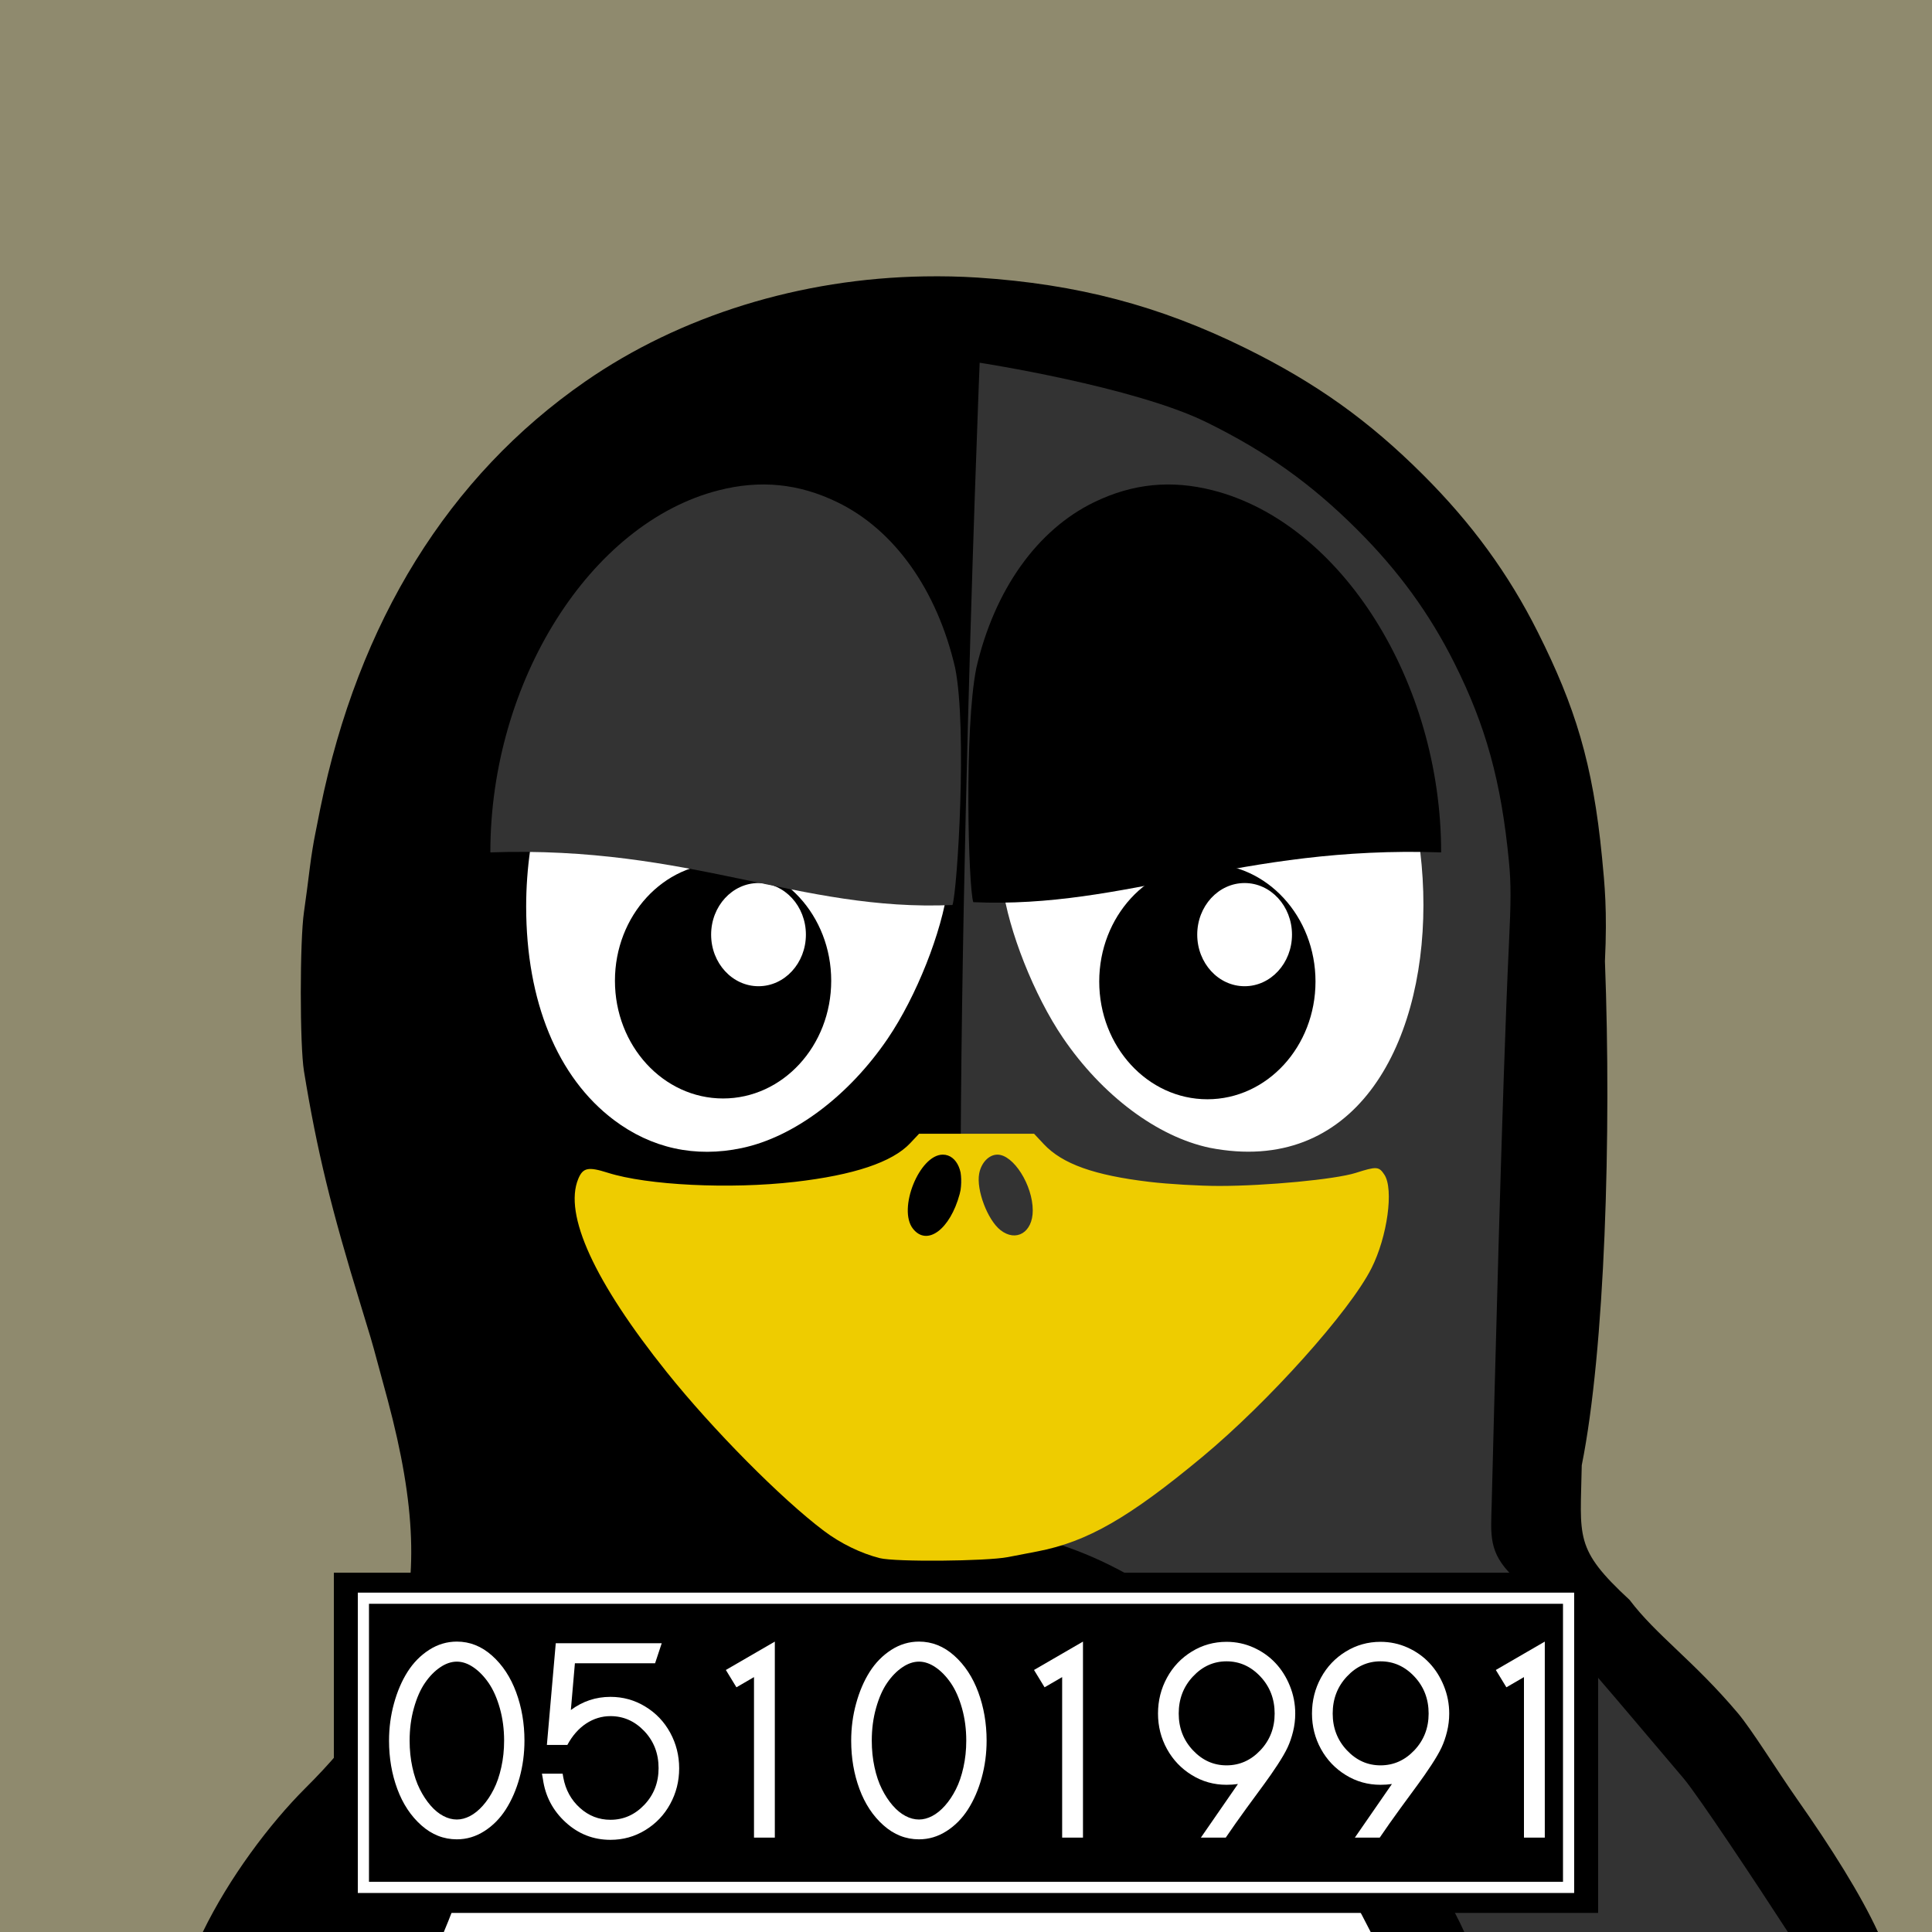
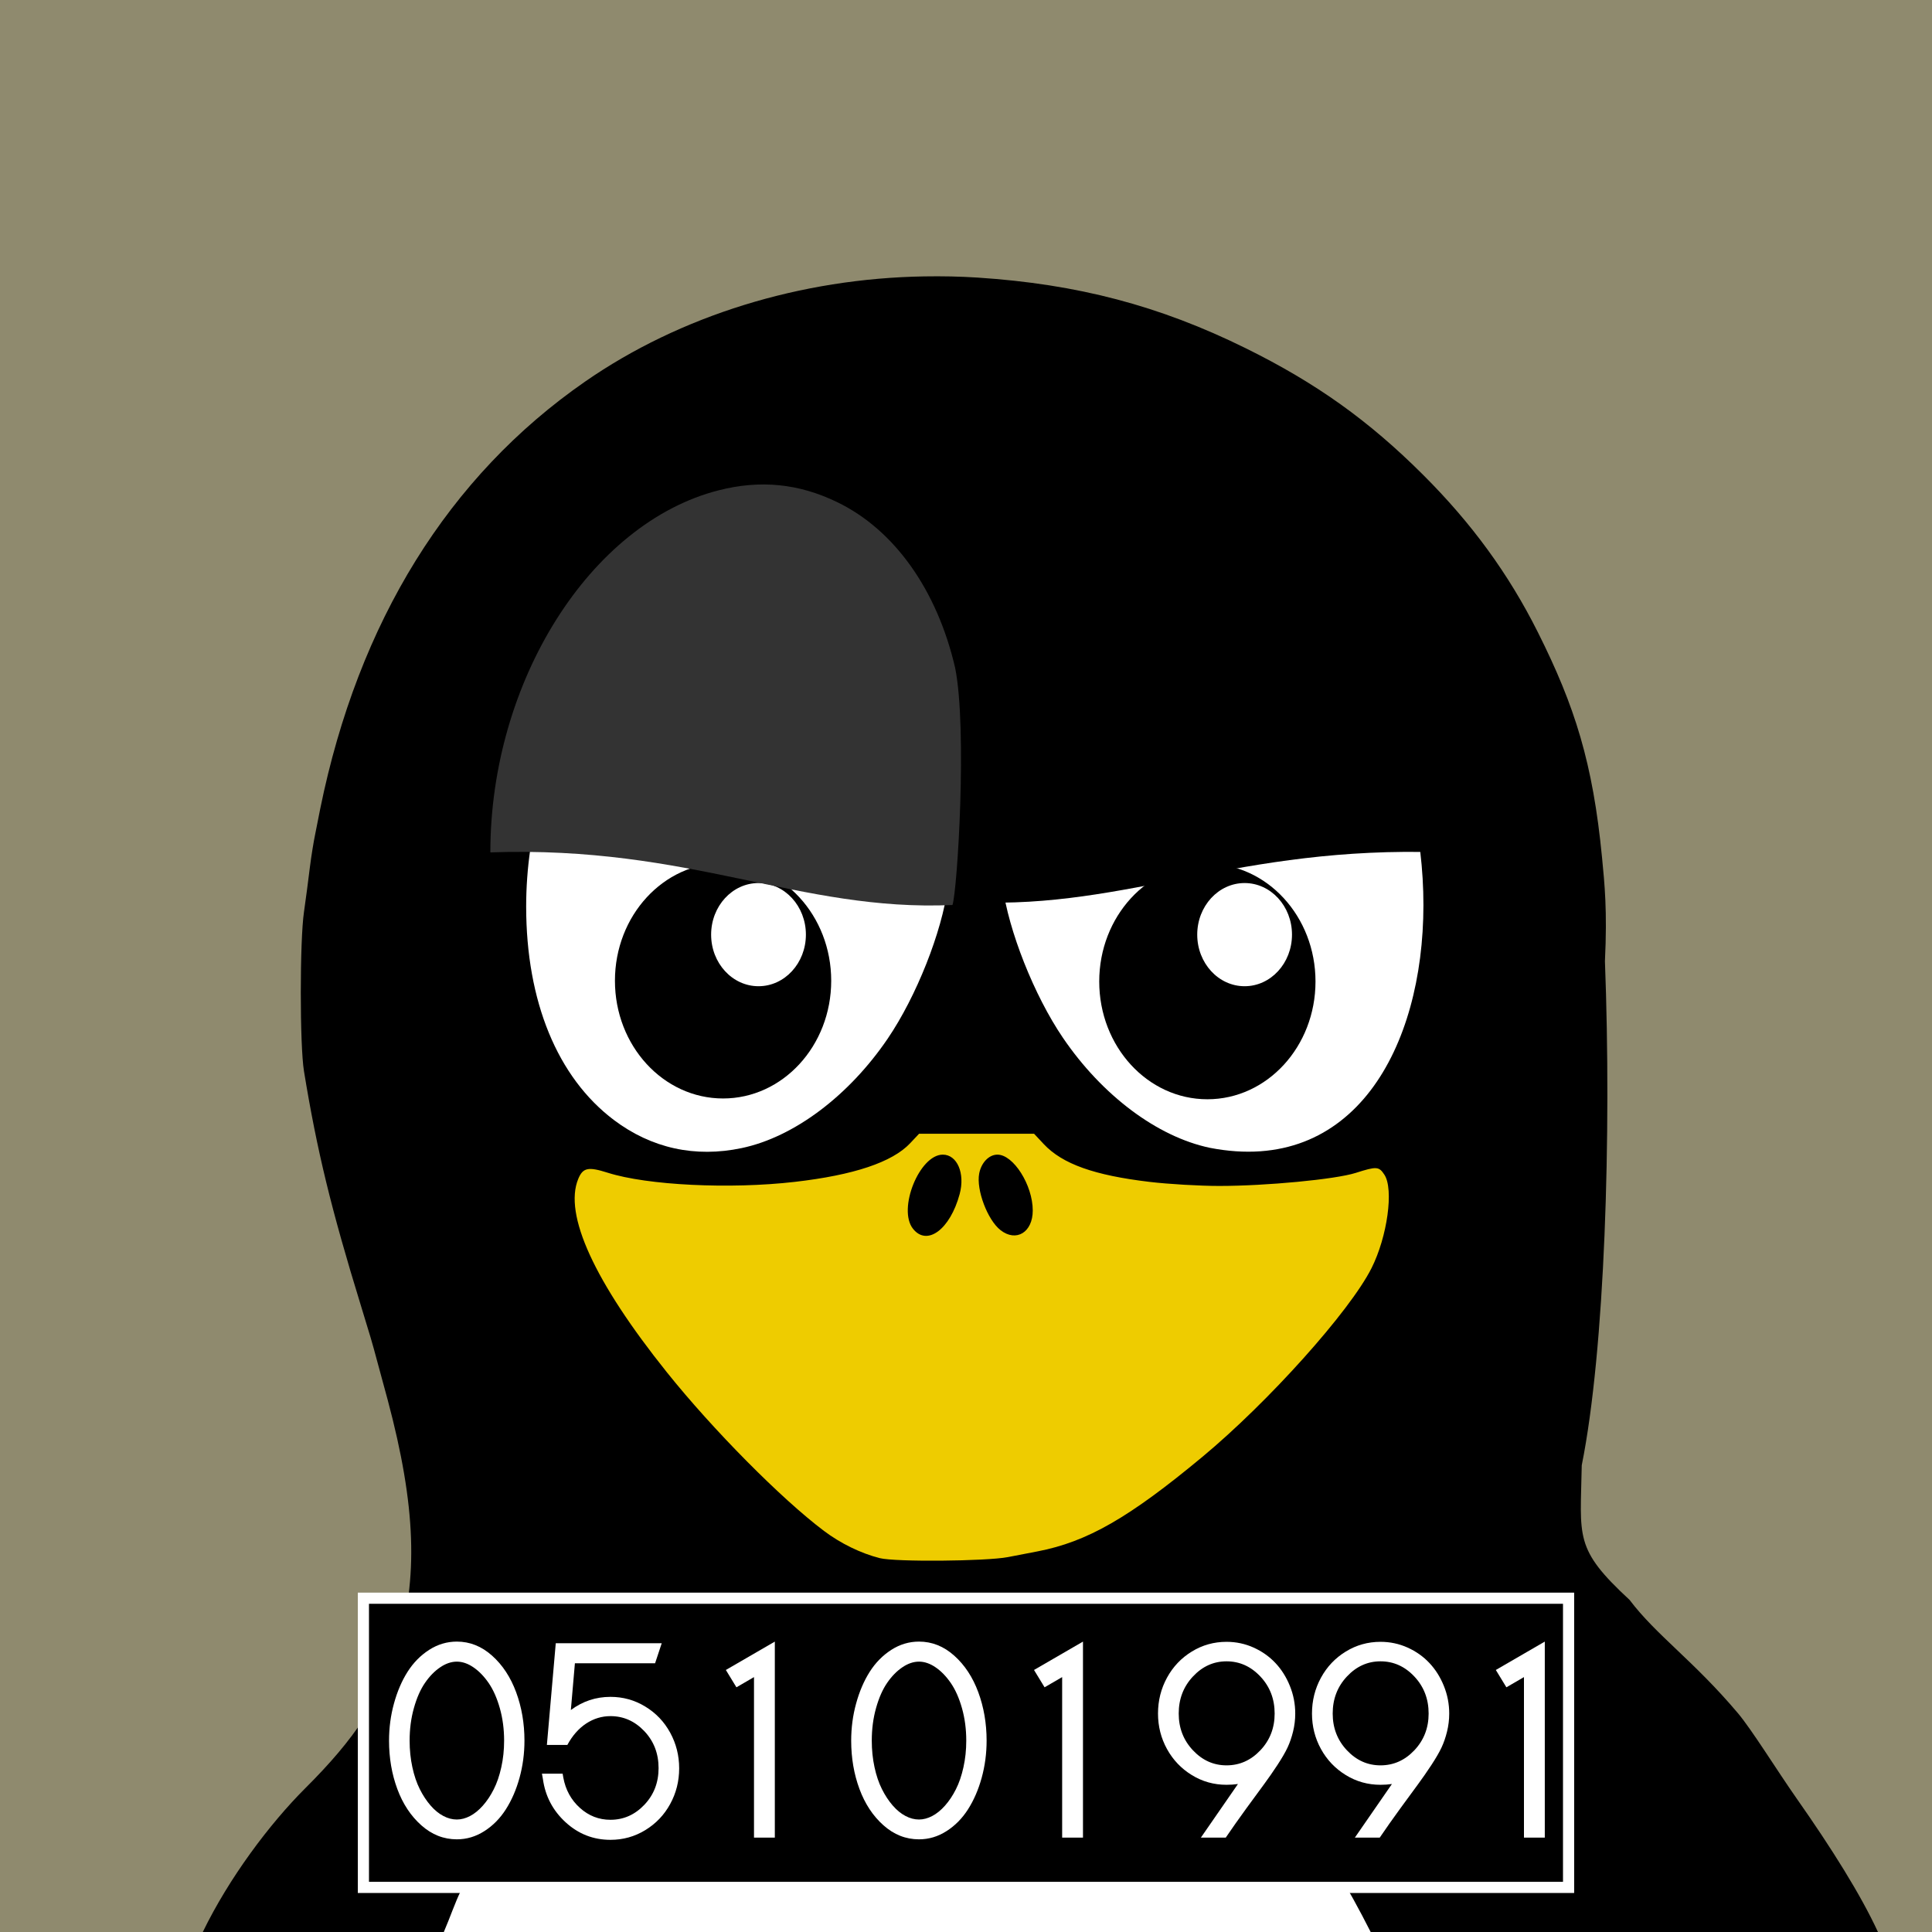
<svg xmlns="http://www.w3.org/2000/svg" version="1.1" viewBox="0 0 3e3 3e3">
  <rect width="3e3" height="3e3" fill="#8f8a6e" />
  <g transform="translate(0,-4.406)">
    <path d="m1520.9 2457.6c-502.69 0-910.31 244.27-915.91 546.77h1832.2c-5.578-302.51-413.58-546.77-916.24-546.77z" fill="#fff" />
    <path d="m1435.5 433.59c-191.91 3.117-378.8 60.586-526.97 163.34-211.9 146.93-352.12 372.73-411.26 663.21-2.719 13.359-6.188 31.734-8.062 40.641-1.875 8.906-5.719 31.594-8.062 50.531-2.344 18.961-6.352 50.273-9.141 69.211-6.562 44.484-6.609 206.84 0 247.2 20.203 123.49 42.117 213.66 88.617 364.76 14.133 45.914 17.414 56.93 24.891 84.961 2.086 7.805 9.656 35.156 16.5 60.797 44.016 164.95 47.859 278.65 13.898 386.34-24.867 78.844-64.172 139.27-141.73 216.42-55.57 55.453-118.34 139.12-159.28 223.41h374.25c9.773-22.594 17.602-46.219 26.367-63.727 56.18-112.08 113.13-190.88 193.73-268.08 106.08-101.62 225.54-162.59 368.04-188.23 39.141-7.055 161.62-8.297 200.32-1.828 210.96 35.226 391.27 147.75 535.41 333.98 42.516 54.938 80.789 119.58 115.34 187.88h787.73c-26.555-57.562-71.719-129.66-126.23-207.28-29.93-42.633-69.656-106.95-91.289-132.56-68.719-81.445-126.59-120.8-168.21-175.9-86.508-79.945-76.219-96.539-74.227-208.99 36-179.16 46.289-513.47 36-782.72 3.797-78.609-0.492-119.48-4.5-161.02-14.227-146.77-42.07-234.87-99.609-349.73-45.586-90.961-102.96-169.41-178.36-244.62-84.328-84.141-166.08-142.57-275.74-196.66-133.62-65.906-260.79-99.375-416.02-109.5-27.539-1.781-54.984-2.273-82.406-1.828z" />
    <path d="m1813.5 897.94c14.133 1.219 28.195 3.961 42.844 7.711 148.59 37.992 275.55 201.91 310.92 401.37 10.383 58.641 11.273 147.89 1.828 200.67-23.976 133.95-93.328 232.1-190.05 269.53-39.609 15.328-98.062 19.476-140.27 9.891-100.69-22.875-200.65-111.8-261.47-232.92-29.578-58.875-58.805-155.11-58.594-192.61-4.406-27.047-4.898-30.07-7.336-69.211-3.727-13.898 1.898-87.75 13.547-138.07 25.453-109.66 85.148-193.43 165.16-232.17 40.547-19.641 81.047-27.773 123.42-24.188z" />
    <path d="m1179.2 897.94c42.375-3.586 82.875 4.547 123.42 24.188 79.922 38.672 139.45 122.51 164.79 231.8 17.203 85.758 11.25 207.26 4.406 227.79-9.188 69.914-48.984 170.2-93.398 235.48-60.562 89.039-145.59 152.84-226.66 169.92-72.328 15.258-140.2 0.328-198.49-43.57-87.75-66.117-136.2-184.27-136.24-331.43-0.023-238.97 139.5-460.57 318.98-506.46 14.648-3.75 29.086-6.492 43.195-7.711z" fill="#fff" />
-     <path d="m1521.2 567.63s-51.422 1268.6-19.031 1801.8c178.76 29.836 260.58 70.336 438.7 215.7 93.234 76.055 266.2 272.65 332.91 419.32h502.43c-46.8-72.3-139.5-212-161.8-238.4-28.476-33.727-67.008-78.984-85.336-100.71-58.219-69-145.27-167.18-180.54-213.87-37.336-36.891-33.586-62.859-32.226-112.43 3.352-132.66 16.312-651.63 26.742-868.29 3.211-66.609 3.398-93.703 0-128.91-12.047-124.36-35.836-210.28-84.609-307.62-38.602-77.086-86.977-143.53-150.87-207.28-71.461-71.297-140.72-120.8-233.65-166.62-113.2-55.828-352.66-92.648-352.66-92.648z" fill="#333" />
    <path d="m1878.5 1786.7c-81.539-17.203-167.11-81.305-228.02-170.86-44.672-65.648-84.609-166.41-93.844-236.72-6.891-20.648-12.984-142.92 4.289-229.17 25.5-109.92 85.617-194.41 165.98-233.32 54.375-26.297 108.38-31.664 167.34-16.57 416.88 90.492 431.16 973.97-15.75 886.64z" fill="#fff" />
    <path d="m1427.1 1764.9-13.922 14.812c-27.703 29.344-87.352 49.359-179.11 59.906-100.76 11.602-228.89 5.32-290.3-14.18-30.352-9.633-38.578-7.992-45.844 9.492-22.898 55.219 24.984 159.73 137.55 300.3 71.391 89.156 177.52 196.34 243.94 246.35 25.852 19.477 57.375 34.852 86.766 42.305 23.906 6.07 165.52 4.875 198.96-1.641 11.156-2.18 31.922-6.117 46.102-8.883 77.086-14.883 142.05-52.219 255.87-146.79 102.8-85.43 228.87-226.08 262.55-292.95 24.633-48.891 34.805-122.58 20.016-145.15-8.484-12.938-12.047-13.148-44.578-2.789-31.547 10.031-139.05 20.25-211.9 20.25-30.164 0-78.844-2.812-108.3-6.328-85.758-10.195-135.09-27.773-164.02-58.5l-15.188-16.219zm36.867 32.414c22.336 0 34.852 29.086 26.203 61.172-14.812 55.031-50.695 81.656-72.562 53.836-23.977-30.469 10.078-115.01 46.359-115.01zm84.844 0c24.914 0 54.844 47.391 54.844 86.766 0 33.938-25.781 49.57-50.156 30.398-20.086-15.797-37.758-62.555-33.047-87.656 3.188-17.062 15.188-29.508 28.359-29.508z" fill="#ec0" />
    <path d="m1290.7 1527.3c0 100.97-75.188 182.81-167.91 182.81-92.742 0-167.91-81.844-167.91-182.81 0-100.99 75.164-182.84 167.91-182.84 92.719 0 167.91 81.844 167.91 182.84z" />
    <path d="m1251.4 1455.7c0 44.25-32.953 80.109-73.57 80.109-40.641 0-73.594-35.859-73.594-80.109s32.953-80.109 73.594-80.109c40.617 0 73.57 35.859 73.57 80.109z" fill="#fff" />
    <path d="m2042.7 1528.5c0 100.99-75.164 182.84-167.91 182.84-92.719 0-167.91-81.844-167.91-182.84 0-100.97 75.188-182.81 167.91-182.81 92.742 0 167.91 81.844 167.91 182.81z" />
    <path d="m2006.2 1455.7c0 44.25-32.93 80.109-73.57 80.109-40.617 0-73.57-35.859-73.57-80.109s32.953-80.109 73.57-80.109c40.641 0 73.57 35.859 73.57 80.109z" fill="#fff" />
-     <path d="m527.84 2455.9h1944.3v509.48h-1944.3z" stroke="#000" stroke-width="18.806" />
    <path d="m564.28 2486.1h1871.4v449.06h-1871.4z" stroke="#fff" stroke-width="17.321" />
    <path d="m709.38 2860.5c-20.438 0-38.836-7.242-55.125-21.75-16.312-14.484-28.758-33.305-37.312-56.438-8.578-23.18-12.844-48.188-12.844-75 0-19.992 2.555-39.281 7.688-57.844 5.109-18.609 12.141-34.992 21.094-49.125 8.977-14.109 20.156-25.453 33.469-34.031 13.359-8.555 27.703-12.844 43.031-12.844 20.227 0 38.484 7.289 54.75 21.844 16.242 14.508 28.688 33.422 37.312 56.719 8.602 23.32 12.938 48.422 12.938 75.281 0 19.945-2.578 39.211-7.688 57.75-5.133 18.516-12.211 34.805-21.188 48.844-8.953 14.062-20.086 25.359-33.375 33.844-13.266 8.508-27.516 12.75-42.75 12.75zm-73.312-153.19c0 14.391 1.406 28.078 4.219 41.062 2.789 13.008 6.656 24.398 11.531 34.125 4.852 9.703 10.43 18.164 16.688 25.406 6.234 7.195 12.867 12.633 19.875 16.312 6.984 3.703 13.992 5.531 21 5.531 6.727 0 13.594-1.805 20.531-5.438 6.914-3.609 13.547-9 19.875-16.125 6.352-7.172 12-15.609 16.875-25.312 4.922-9.68 8.836-21.047 11.719-34.125 2.93-13.102 4.406-26.93 4.406-41.438 0-17.93-2.227-34.734-6.656-50.438-4.453-15.727-10.242-28.781-17.344-39.094-7.078-10.289-14.93-18.398-23.531-24.281-8.625-5.93-17.273-8.906-25.875-8.906-8.625 0-17.273 2.953-25.875 8.812-8.625 5.812-16.477 13.852-23.531 24.094-7.078 10.266-12.82 23.297-17.25 39.094-4.453 15.75-6.656 32.672-6.656 50.719z" fill="#fff" />
    <path d="m947.92 2669.2c-13.5 0-26.109 3.867-37.781 11.531-11.625 7.688-21.352 18.774-29.156 33.188h-31.781l13.781-157.88h164.53l-10.312 31.125h-124.5l-6.281 72.562c18.305-13.617 38.812-20.438 61.5-20.438 19.617 0 37.641 5.039 54.094 15.094 16.477 10.008 29.367 23.508 38.625 40.5 9.305 17.016 13.969 35.484 13.969 55.406 0 19.945-4.664 38.414-13.969 55.406-9.258 16.945-22.148 30.445-38.625 40.5-16.453 10.078-34.477 15.094-54.094 15.094-26.578 0-49.758-9.047-69.562-27.188-19.828-18.117-31.617-40.523-35.344-67.219l-1.5-8.344h32.156l1.031 6.094c3.492 19.008 12.094 34.711 25.781 47.062 13.664 12.328 29.484 18.469 47.438 18.469 20.297 0 37.828-7.734 52.594-23.25 14.742-15.492 22.125-34.5 22.125-57 0-22.664-7.383-41.812-22.125-57.375-14.766-15.539-32.297-23.344-52.594-23.344z" fill="#fff" />
    <path d="m1170.8 2608.6-27.281 15.844-16.406-26.906 76.031-44.062v304.41h-32.344z" fill="#fff" />
    <path d="m1427 2860.5c-20.438 0-38.836-7.242-55.125-21.75-16.312-14.484-28.758-33.305-37.312-56.438-8.578-23.18-12.844-48.188-12.844-75 0-19.992 2.555-39.281 7.688-57.844 5.109-18.609 12.141-34.992 21.094-49.125 8.977-14.109 20.156-25.453 33.469-34.031 13.359-8.555 27.703-12.844 43.031-12.844 20.227 0 38.484 7.289 54.75 21.844 16.242 14.508 28.688 33.422 37.312 56.719 8.602 23.32 12.938 48.422 12.938 75.281 0 19.945-2.578 39.211-7.688 57.75-5.133 18.516-12.211 34.805-21.188 48.844-8.953 14.062-20.086 25.359-33.375 33.844-13.266 8.508-27.516 12.75-42.75 12.75zm-73.312-153.19c0 14.391 1.406 28.078 4.219 41.062 2.789 13.008 6.656 24.398 11.531 34.125 4.852 9.703 10.43 18.164 16.688 25.406 6.234 7.195 12.867 12.633 19.875 16.312 6.984 3.703 13.992 5.531 21 5.531 6.727 0 13.594-1.805 20.531-5.438 6.914-3.609 13.547-9 19.875-16.125 6.351-7.172 12-15.609 16.875-25.312 4.922-9.68 8.836-21.047 11.719-34.125 2.93-13.102 4.406-26.93 4.406-41.438 0-17.93-2.227-34.734-6.656-50.438-4.453-15.727-10.242-28.781-17.344-39.094-7.078-10.289-14.93-18.398-23.531-24.281-8.625-5.93-17.273-8.906-25.875-8.906-8.625 0-17.273 2.953-25.875 8.812-8.625 5.812-16.476 13.852-23.531 24.094-7.078 10.266-12.82 23.297-17.25 39.094-4.453 15.75-6.656 32.672-6.656 50.719z" fill="#fff" />
    <path d="m1649.3 2608.6-27.281 15.844-16.406-26.906 76.031-44.062v304.41h-32.344z" fill="#fff" />
    <path d="m1830.3 2665.2c0 22.383 7.336 41.391 22.031 57 14.672 15.633 32.086 23.438 52.219 23.438 20.297 0 37.828-7.805 52.594-23.438 14.742-15.609 22.125-34.617 22.125-57 0-22.617-7.383-41.766-22.125-57.469-14.766-15.727-32.297-23.625-52.594-23.625-20.133 0-37.547 7.898-52.219 23.625-14.695 15.703-22.031 34.852-22.031 57.469zm180.94 0c0 9.562-1.149 18.891-3.375 27.938-2.203 9-5.039 17.274-8.531 24.75-3.516 7.453-8.766 16.524-15.75 27.188-7.008 10.641-13.828 20.461-20.438 29.438-6.633 8.953-15.82 21.492-27.562 37.594-11.695 16.078-22.453 31.336-32.25 45.75h-38.625l57.562-83.25c-5.508 0.82-11.414 1.219-17.719 1.219-19.57 0-37.547-5.016-53.906-15.094-16.383-10.055-29.226-23.531-38.531-40.406-9.328-16.922-13.969-35.297-13.969-55.125 0-20.039 4.641-38.625 13.969-55.688 9.305-17.039 22.148-30.586 38.531-40.594 16.359-10.055 34.336-15.094 53.906-15.094 14.789 0 28.805 2.977 42 8.906 13.172 5.953 24.492 13.945 33.938 24 9.422 10.008 16.898 21.867 22.406 35.531 5.555 13.688 8.344 28.008 8.344 42.938z" fill="#fff" />
    <path d="m2069.4 2665.2c0 22.383 7.336 41.391 22.031 57 14.672 15.633 32.086 23.438 52.219 23.438 20.297 0 37.828-7.805 52.594-23.438 14.742-15.609 22.125-34.617 22.125-57 0-22.617-7.383-41.766-22.125-57.469-14.766-15.727-32.297-23.625-52.594-23.625-20.133 0-37.547 7.898-52.219 23.625-14.695 15.703-22.031 34.852-22.031 57.469zm180.94 0c0 9.562-1.149 18.891-3.375 27.938-2.203 9-5.039 17.274-8.531 24.75-3.516 7.453-8.766 16.524-15.75 27.188-7.008 10.641-13.828 20.461-20.438 29.438-6.633 8.953-15.82 21.492-27.562 37.594-11.695 16.078-22.453 31.336-32.25 45.75h-38.625l57.562-83.25c-5.508 0.82-11.414 1.219-17.719 1.219-19.57 0-37.547-5.016-53.906-15.094-16.383-10.055-29.226-23.531-38.531-40.406-9.328-16.922-13.969-35.297-13.969-55.125 0-20.039 4.641-38.625 13.969-55.688 9.305-17.039 22.148-30.586 38.531-40.594 16.359-10.055 34.336-15.094 53.906-15.094 14.789 0 28.805 2.977 42 8.906 13.172 5.953 24.492 13.945 33.938 24 9.422 10.008 16.898 21.867 22.406 35.531 5.555 13.688 8.344 28.008 8.344 42.938z" fill="#fff" />
    <path d="m2366.4 2608.6-27.281 15.844-16.406-26.906 76.031-44.062v304.41h-32.344z" fill="#fff" />
    <path d="m1479 1409.7c7.594-22.781 23.203-273.09 4.149-368.23-28.1-121.2-94.4-214.41-183.1-257.33-59.9-29.01-119.5-34.92-184.5-18.28-199.14 50.91-354.2 297.01-354.13 562.11 312.02-10.758 479.46 92.274 717.59 81.727z" fill="#333" />
    <path d="m1511.3 1405.3c-7.57-22.805-14.32-268.66 4.758-363.8 28.102-121.22 94.406-214.43 183.07-257.34 59.953-29.016 119.53-34.922 184.57-18.281 199.1 50.906 354.14 297.05 354.09 562.12-312.05-10.758-488.37 87.82-726.49 77.297z" />
  </g>
</svg>